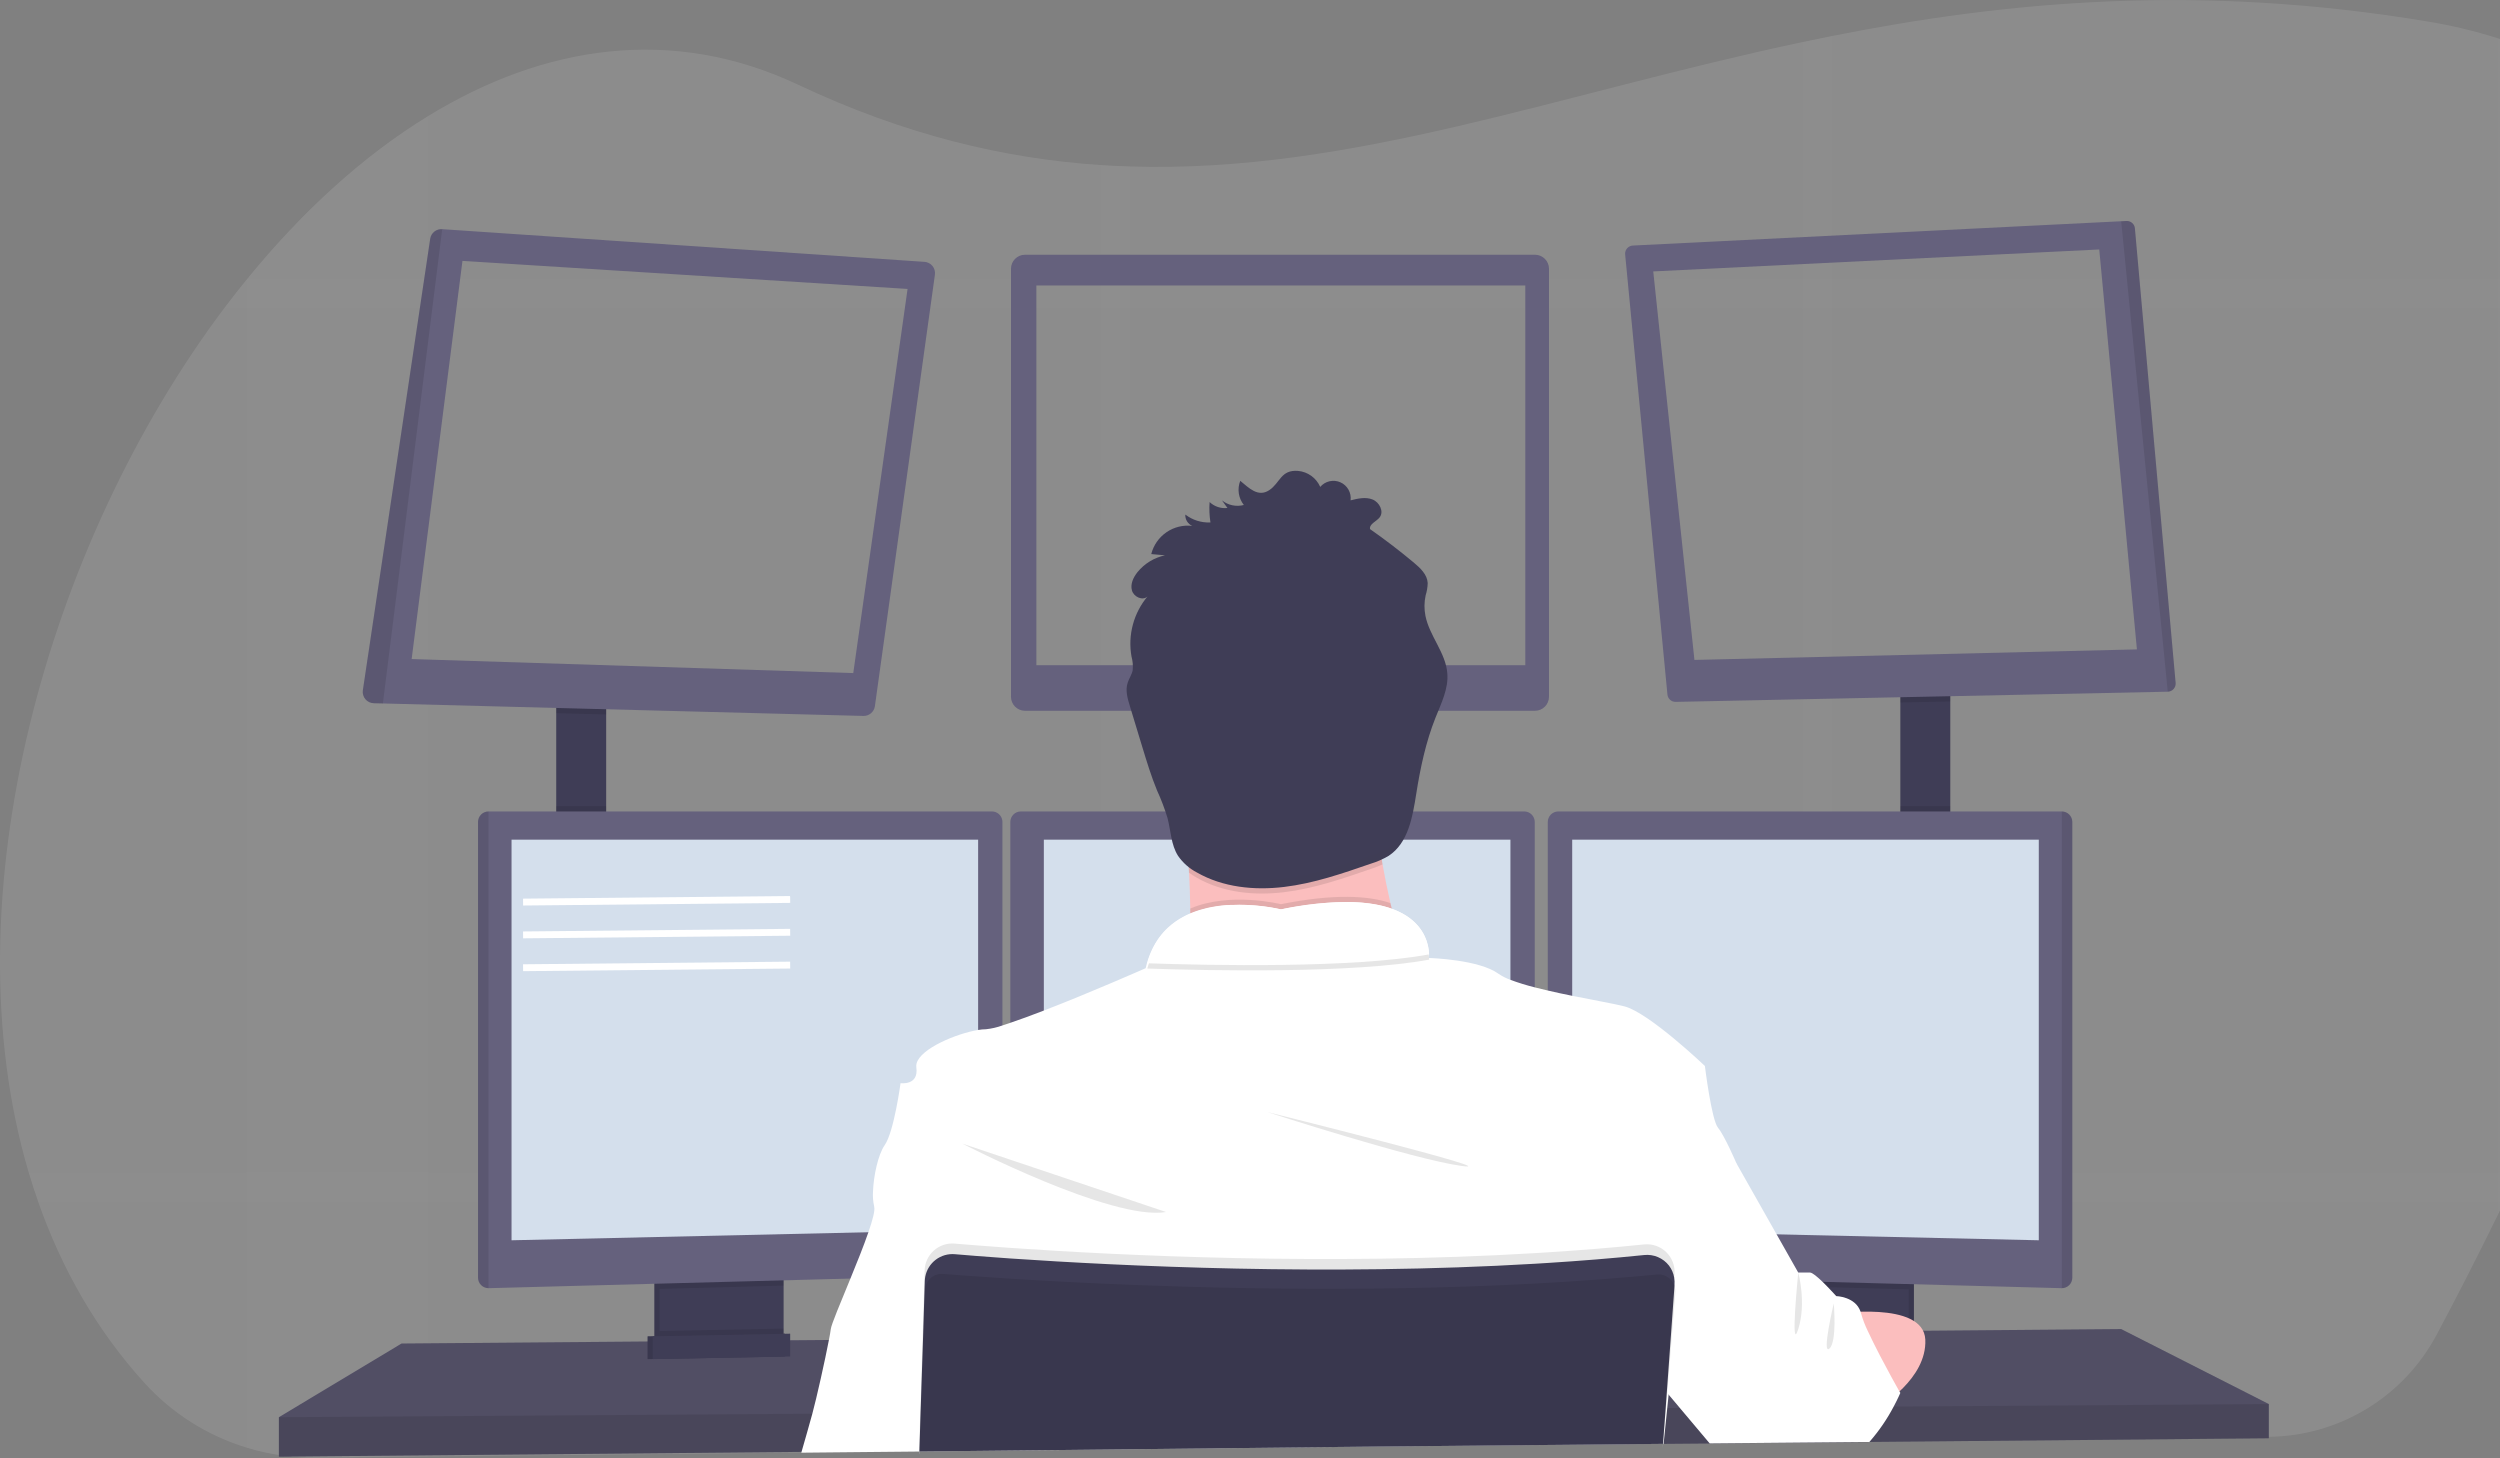
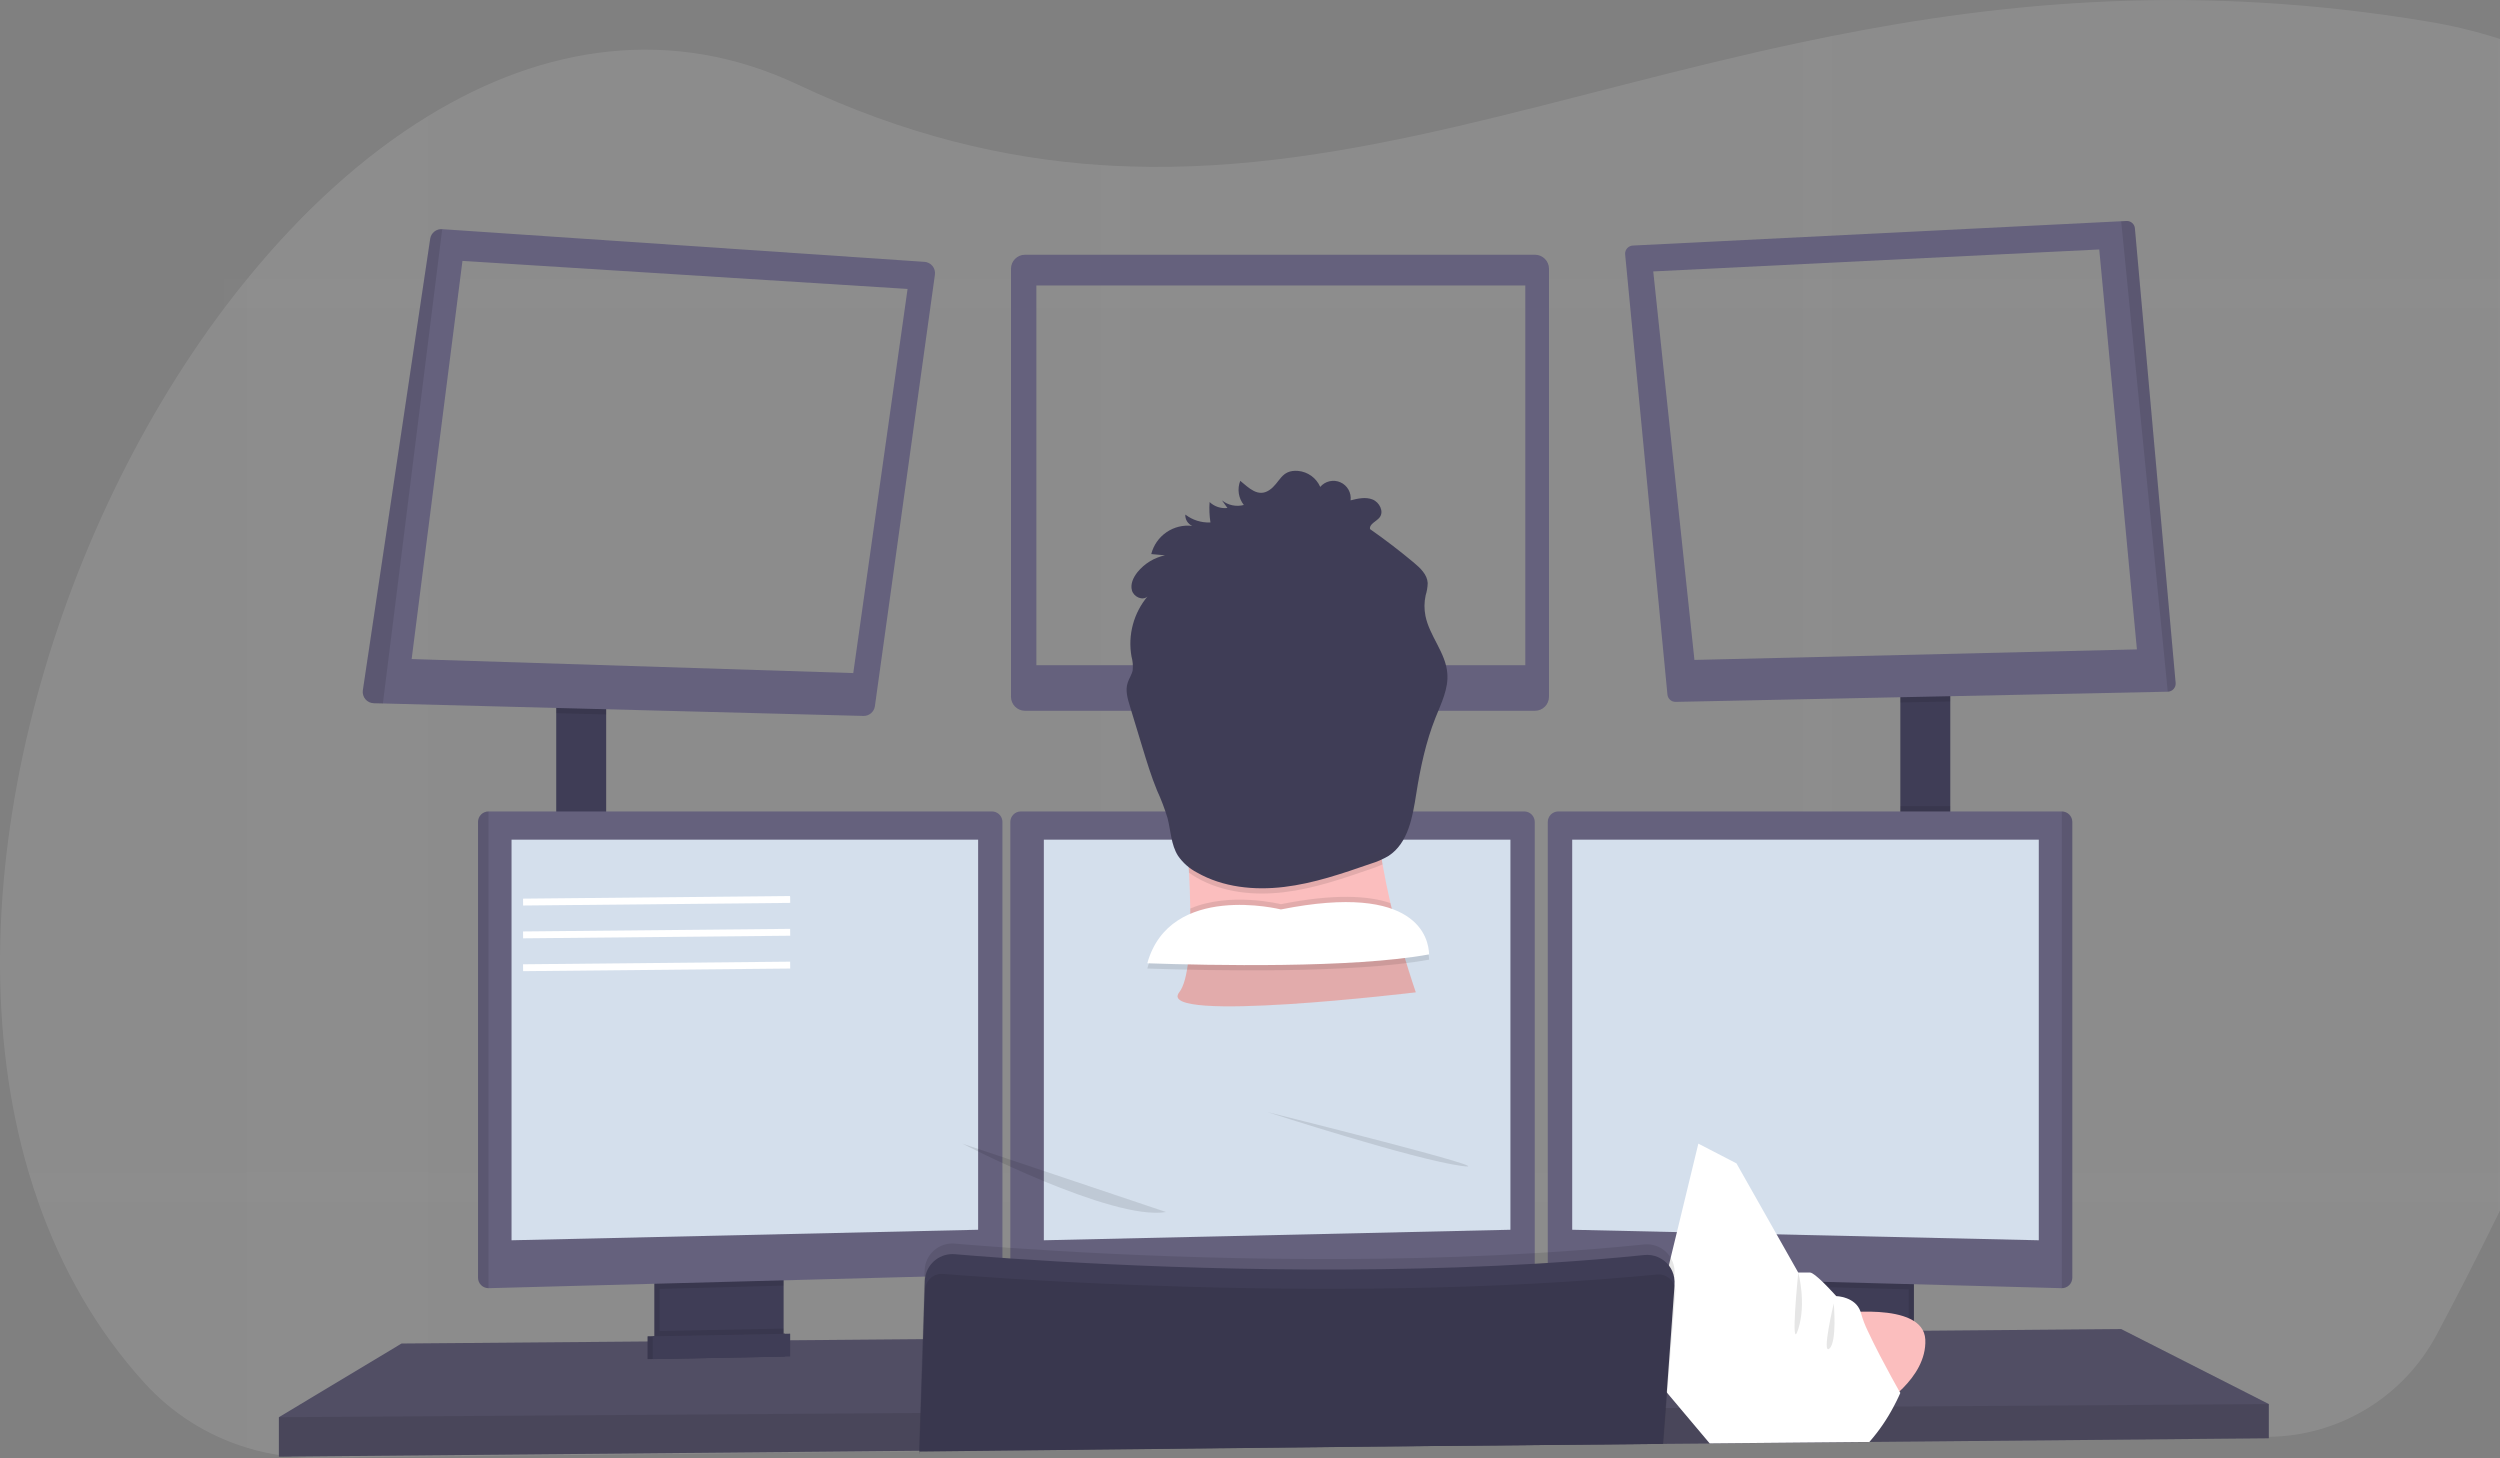
<svg xmlns="http://www.w3.org/2000/svg" width="727" height="424" viewBox="0 0 727 424" fill="none">
  <rect x="0" y="0" width="727" height="424" fill="#808080" stroke="none" />
  <g clip-path="url(#clip0)">
    <path opacity="0.1" d="M734.969 335.279C734.083 337.192 733.199 339.079 732.317 340.941C730.941 343.833 729.583 346.669 728.243 349.449C727.646 350.681 727.05 351.89 726.469 353.098C719.895 366.541 713.757 378.431 708.544 388.209C703.813 397.069 696.789 404.493 688.207 409.702C679.626 414.911 669.802 417.715 659.766 417.819L543.843 419.081H542.62L532.682 419.189L524.182 419.28L498.116 419.563H497.061L483.791 419.709H483.385L401.593 420.596L328.584 421.361L320.091 421.453L267.347 422.027H267.285L233.078 422.394H232.711L124.546 423.565L92.189 423.917C85.284 423.995 78.407 423.009 71.802 420.994C60.307 417.519 49.976 410.972 41.921 402.058C28.024 386.733 17.895 368.852 11.092 349.449C10.108 346.649 9.191 343.813 8.34 340.941C-15.211 261.255 13.5 158.447 65.174 89.649C67.34 86.772 69.542 83.966 71.779 81.233L71.832 81.171C87.725 61.646 105.543 45.334 124.523 33.735C158.158 13.146 195.423 7.346 232.077 24.63C263.089 39.259 292.045 46.137 320.114 48.004C322.95 48.188 325.786 48.325 328.607 48.409C392.993 50.437 453.336 27.216 524.197 12.227C527.018 11.631 529.847 11.041 532.698 10.483C583.249 0.414 639.326 -4.896 706.013 6.267C712.942 7.4 719.778 9.037 726.469 11.164C729.41 12.113 732.243 13.133 734.969 14.224C766.8 27.185 784.16 51.133 791.536 81.141C792.234 83.926 792.838 86.759 793.348 89.641C806.427 161.821 768.122 264.208 734.969 335.279Z" fill="white" />
    <g opacity="0.1">
      <path opacity="0.1" d="M124.523 33.734V423.648L92.165 424C85.26 424.078 78.384 423.092 71.778 421.077V81.17H71.832C87.724 61.622 105.543 45.31 124.523 33.734Z" fill="white" />
-       <path opacity="0.1" d="M793.386 89.648H65.174C67.34 86.771 69.541 83.966 71.778 81.231V81.17H791.574C792.272 83.94 792.876 86.766 793.386 89.648Z" fill="white" />
+       <path opacity="0.1" d="M793.386 89.648H65.174V81.17H791.574C792.272 83.94 792.876 86.766 793.386 89.648Z" fill="white" />
      <path opacity="0.1" d="M734.969 14.231V340.932H732.317C730.941 343.824 729.583 346.66 728.242 349.44C727.646 350.672 727.05 351.881 726.469 353.09V11.14C729.409 12.089 732.243 13.119 734.969 14.231Z" fill="white" />
      <path opacity="0.1" d="M532.698 10.459V419.218L524.197 419.31V12.204C527.018 11.607 529.846 11.018 532.698 10.459Z" fill="white" />
      <path opacity="0.1" d="M328.607 48.386V421.437L320.114 421.529V47.98C322.95 48.164 325.786 48.271 328.607 48.386Z" fill="white" />
      <path opacity="0.1" d="M732.317 340.94C730.941 343.832 729.583 346.668 728.242 349.448H11.092C10.108 346.648 9.191 343.812 8.34 340.94H732.317Z" fill="white" />
    </g>
    <path d="M176.274 203.389H161.75V247.505H176.274V203.389Z" fill="#3F3D56" />
    <path d="M567.142 201.093H552.618V247.765H567.142V201.093Z" fill="#3F3D56" />
    <path d="M659.766 408.3V418.246L543.636 419.318L542.398 419.341L498.261 419.746L497.206 419.761L483.79 419.876H483.393L401.616 420.634L267.377 421.881H267.262L233.131 422.202L232.764 422.21L81.104 423.602V412.126L116.764 390.703L188.313 390.106L189.842 390.098L190.347 390.09L191.876 390.067L226.228 389.784L227.765 389.777L228.254 389.769L229.783 389.761L240.798 389.67L241.089 389.662L268.264 389.432H268.485L480.534 387.642L485.724 387.604H486.244L490.204 387.566L518.984 387.328L520.513 387.305L521.927 387.29H522.661L531.612 387.221L533.385 387.198L535.763 387.183L543.216 387.114L555.041 387.015L556.57 386.999L559.23 386.984H559.727L616.837 386.494L659.766 408.3Z" fill="#65617D" />
    <path opacity="0.2" d="M659.766 408.3V418.246L543.636 419.318L542.398 419.341L498.261 419.746L497.206 419.761L483.79 419.876H483.393L401.616 420.634L267.377 421.881H267.262L233.131 422.202L232.764 422.21L81.104 423.602V412.126L116.764 390.703L188.313 390.106L189.842 390.098L190.347 390.09L191.876 390.067L226.228 389.784L227.765 389.777L228.254 389.769L229.783 389.761L240.798 389.67L241.089 389.662L268.264 389.432H268.485L480.534 387.642L485.724 387.604H486.244L490.204 387.566L518.984 387.328L520.513 387.305L521.927 387.29H522.661L531.612 387.221L533.385 387.198L535.763 387.183L543.216 387.114L555.041 387.015L556.57 386.999L559.23 386.984H559.727L616.837 386.494L659.766 408.3Z" fill="black" />
    <path d="M226.343 370.052V388.79C226.344 389.677 226.092 390.547 225.619 391.297C225.145 392.047 224.469 392.648 223.668 393.028C223.071 393.318 222.419 393.474 221.757 393.488L195.079 394.054C194.366 394.071 193.659 393.921 193.015 393.618C192.2 393.244 191.509 392.643 191.025 391.888C190.541 391.132 190.285 390.253 190.286 389.356V370.052H226.343Z" fill="#3F3D56" />
    <path opacity="0.1" d="M226.343 370.052V388.79C226.344 389.677 226.092 390.547 225.619 391.297C225.145 392.047 224.469 392.648 223.668 393.028C223.071 393.318 222.419 393.474 221.757 393.488L195.079 394.054C194.366 394.071 193.659 393.921 193.015 393.618C192.2 393.244 191.509 392.643 191.025 391.888C190.541 391.132 190.285 390.253 190.286 389.356V370.052H226.343Z" fill="black" />
    <path d="M227.872 370.052V388.79C227.872 389.677 227.621 390.547 227.148 391.297C226.674 392.047 225.997 392.648 225.197 393.028C224.6 393.318 223.948 393.474 223.285 393.488L196.607 394.054C195.895 394.071 195.188 393.921 194.543 393.618C193.728 393.244 193.038 392.643 192.554 391.888C192.07 391.132 191.814 390.253 191.815 389.356V370.052H227.872Z" fill="#3F3D56" />
    <path d="M556.57 370.052H520.513V394.153H556.57V370.052Z" fill="#3F3D56" />
    <path opacity="0.1" d="M556.57 370.052H520.513V394.153H556.57V370.052Z" fill="black" />
    <path d="M555.041 370.052H518.984V394.153H555.041V370.052Z" fill="#3F3D56" />
    <path opacity="0.1" d="M176.274 203.381V207.765L161.75 207.39V203.381H176.274Z" fill="black" />
    <path fill-rule="evenodd" clip-rule="evenodd" d="M254.42 205.355L271.872 79.877C271.935 79.428 271.904 78.971 271.782 78.534C271.659 78.097 271.448 77.691 271.16 77.34C270.873 76.989 270.516 76.701 270.112 76.496C269.709 76.29 269.266 76.17 268.814 76.144L128.574 66.641C127.754 66.585 126.942 66.84 126.299 67.354C125.657 67.868 125.23 68.605 125.104 69.418L105.512 200.772C105.451 201.23 105.487 201.696 105.617 202.14C105.748 202.583 105.971 202.994 106.271 203.346C106.571 203.698 106.941 203.982 107.359 204.18C107.776 204.379 108.23 204.487 108.692 204.498L111.345 204.567L251.08 208.194C251.888 208.214 252.675 207.936 253.291 207.413C253.908 206.889 254.309 206.157 254.42 205.355ZM119.707 191.652L134.483 75.868L263.922 84.024L248.129 195.73L119.707 191.652Z" fill="#65617D" />
    <path fill-rule="evenodd" clip-rule="evenodd" d="M298.068 74.078H446.372C448.622 74.078 450.447 75.904 450.447 78.156V202.616C450.447 204.868 448.622 206.694 446.372 206.694H298.068C295.818 206.694 293.994 204.868 293.994 202.616V78.156C293.994 75.904 295.818 74.078 298.068 74.078ZM301.378 83.007H443.559V193.435H301.378V83.007Z" fill="#65617D" />
    <path opacity="0.1" d="M567.142 201.086V203.985L552.618 204.284V201.086H567.142Z" fill="black" />
    <path fill-rule="evenodd" clip-rule="evenodd" d="M632.547 199.572C632.652 199.272 632.696 198.954 632.675 198.637L620.827 66.404C620.774 65.797 620.488 65.234 620.029 64.835C619.569 64.435 618.973 64.229 618.365 64.261L616.837 64.338L474.824 71.407C474.505 71.423 474.193 71.502 473.907 71.642C473.62 71.781 473.365 71.977 473.156 72.218C472.947 72.459 472.789 72.74 472.693 73.044C472.595 73.348 472.561 73.668 472.592 73.986L484.891 201.973C484.947 202.566 485.225 203.115 485.668 203.511C486.112 203.907 486.689 204.12 487.284 204.108L630.382 201.147C630.699 201.139 631.012 201.068 631.301 200.936C631.59 200.805 631.849 200.616 632.063 200.382C632.277 200.147 632.442 199.872 632.547 199.572ZM610.461 72.547L480.763 78.928L492.742 191.904L621.415 188.844L610.461 72.547Z" fill="#65617D" />
    <path opacity="0.1" d="M632.675 198.637C632.696 198.954 632.652 199.272 632.547 199.572C632.442 199.872 632.277 200.147 632.063 200.382C631.849 200.616 631.59 200.805 631.301 200.936C631.012 201.068 630.699 201.139 630.382 201.147L616.837 64.338L618.365 64.261C618.973 64.229 619.57 64.435 620.029 64.835C620.488 65.234 620.774 65.797 620.827 66.404L632.675 198.637Z" fill="black" />
    <path opacity="0.1" d="M128.597 66.633L111.345 204.567L108.692 204.498C108.23 204.487 107.776 204.379 107.359 204.18C106.941 203.982 106.571 203.698 106.271 203.346C105.971 202.994 105.748 202.583 105.617 202.14C105.487 201.696 105.451 201.23 105.512 200.772L125.104 69.418C125.229 68.599 125.658 67.857 126.306 67.341C126.953 66.824 127.772 66.572 128.597 66.633Z" fill="black" />
-     <path opacity="0.1" d="M176.274 234.437H161.75V247.505H176.274V234.437Z" fill="black" />
    <path opacity="0.1" d="M227.872 370.045V373.847L191.814 374.811V370.045H227.872Z" fill="black" />
    <path d="M291.509 238.989V367.68C291.5 368.466 291.189 369.218 290.642 369.78C290.094 370.343 289.351 370.673 288.566 370.703L142.066 374.605H142.028C141.23 374.595 140.468 374.273 139.904 373.709C139.34 373.144 139.019 372.381 139.009 371.582V238.989C139.019 238.191 139.34 237.428 139.904 236.863C140.468 236.299 141.23 235.977 142.028 235.967H288.49C289.288 235.977 290.05 236.299 290.614 236.863C291.178 237.428 291.5 238.191 291.509 238.989Z" fill="#65617D" />
    <path opacity="0.1" d="M142.066 235.967V374.605H142.028C141.23 374.595 140.468 374.273 139.904 373.709C139.34 373.144 139.019 372.381 139.009 371.582V238.989C139.019 238.191 139.34 237.428 139.904 236.863C140.468 236.299 141.23 235.977 142.028 235.967H142.066Z" fill="black" />
    <path d="M148.755 244.184H284.439V357.612L148.755 360.672V244.184Z" fill="#D4DFEC" />
    <path opacity="0.1" d="M567.142 234.437H552.618V247.765H567.142V234.437Z" fill="black" />
    <path opacity="0.1" d="M555.041 370.045V374.949L518.984 373.985V370.045H555.041Z" fill="black" />
    <path d="M602.626 238.989V371.582C602.616 372.388 602.289 373.156 601.717 373.722C601.145 374.288 600.373 374.605 599.568 374.605L453.038 370.703C452.253 370.673 451.51 370.343 450.963 369.78C450.415 369.218 450.104 368.466 450.095 367.68V238.989C450.105 238.191 450.426 237.428 450.99 236.863C451.554 236.299 452.317 235.977 453.114 235.967H599.576C600.379 235.969 601.149 236.287 601.72 236.853C602.291 237.418 602.616 238.185 602.626 238.989Z" fill="#65617D" />
    <path opacity="0.1" d="M602.626 238.989V371.582C602.616 372.388 602.289 373.156 601.717 373.722C601.145 374.288 600.373 374.605 599.568 374.605V235.967C600.373 235.967 601.145 236.284 601.717 236.85C602.289 237.416 602.616 238.184 602.626 238.989Z" fill="black" />
    <path d="M592.88 244.184H457.196V357.612L592.88 360.672V244.184Z" fill="#D4DFEC" />
    <path d="M446.303 238.989V367.68C446.294 368.466 445.983 369.218 445.436 369.78C444.888 370.343 444.145 370.673 443.36 370.703L296.86 374.605C296.056 374.605 295.284 374.288 294.712 373.722C294.139 373.156 293.813 372.388 293.803 371.582V238.989C293.813 238.191 294.134 237.428 294.698 236.863C295.262 236.299 296.024 235.977 296.822 235.967H443.284C444.082 235.977 444.844 236.299 445.408 236.863C445.972 237.428 446.293 238.191 446.303 238.989Z" fill="#65617D" />
    <path d="M303.549 244.184H439.233V357.612L303.549 360.672V244.184Z" fill="#D4DFEC" />
    <path opacity="0.1" d="M659.766 408.3V418.246L543.636 419.318L542.398 419.341L498.261 419.746L497.206 419.761L483.79 419.876H483.393L401.616 420.634L267.377 421.881H267.262L233.131 422.202L232.764 422.21L81.104 423.602V412.126L235.906 411.108H236.273L267.606 410.894H267.751L484.142 409.463H484.364L484.494 409.455H484.853L488.514 409.432H489.63L546.572 409.05L549.935 409.034L550.684 409.027L659.766 408.3Z" fill="black" />
    <path d="M372.469 247.505C394.139 247.505 411.706 229.922 411.706 208.232C411.706 186.542 394.139 168.959 372.469 168.959C350.798 168.959 333.231 186.542 333.231 208.232C333.231 229.922 350.798 247.505 372.469 247.505Z" fill="#FBBEBE" />
    <path d="M411.714 288.568C411.714 288.568 335.654 297.749 342.916 288.568C345.546 285.248 346.272 275.408 346.127 264.199C346.081 260.795 345.959 257.268 345.783 253.756C344.942 236.923 342.916 220.474 342.916 220.474C342.916 220.474 409.42 189.104 401.776 213.97C398.719 224.016 399.72 238.125 402.044 251.369C402.724 255.232 403.511 259.02 404.337 262.616C406.352 271.387 408.814 280.049 411.714 288.568Z" fill="#FBBEBE" />
    <path opacity="0.1" d="M411.714 288.568C411.714 288.568 335.654 297.749 342.916 288.568C345.546 285.248 346.272 275.408 346.127 264.199C357.723 259.242 372.476 262.937 372.476 262.937C388.009 259.838 397.969 260.443 404.337 262.616C406.352 271.387 408.814 280.049 411.714 288.568Z" fill="black" />
-     <path d="M267.346 422.745V422.103L401.593 420.641L483.385 419.876H483.614L483.53 421.008L483.645 419.876H483.79V419.746L484.837 409.455L485.235 405.561L485.357 404.344L485.464 403.327L490.188 387.558L494.912 371.812L498.887 358.553L504.957 338.293C504.957 338.293 501.517 330.259 499.606 327.964C497.695 325.668 495.784 309.984 495.784 309.984C495.784 309.984 479.471 294.429 472.339 292.639C469.35 291.874 463.449 290.856 457.181 289.578C454.834 289.104 452.426 288.599 450.11 288.048C448.803 287.75 447.519 287.436 446.288 287.122C443.893 286.523 441.532 285.793 439.217 284.934C438.003 284.493 436.848 283.904 435.777 283.182C430.159 279.058 416.078 278.591 415.536 278.591C415.534 278.573 415.534 278.556 415.536 278.538V278.469C415.555 278.148 415.555 277.826 415.536 277.505C415.536 277.199 415.536 276.839 415.467 276.434C415.467 276.311 415.467 276.181 415.413 276.051C415.375 275.776 415.329 275.485 415.26 275.179C415.237 275.042 415.207 274.907 415.169 274.773C414.947 273.851 414.627 272.956 414.213 272.103C414.16 271.981 414.091 271.851 414.03 271.728C413.655 271.021 413.22 270.348 412.73 269.716C412.631 269.586 412.524 269.448 412.409 269.318C411.783 268.579 411.087 267.903 410.33 267.298C410.124 267.138 409.91 266.969 409.688 266.816C409.564 266.716 409.434 266.624 409.298 266.541L408.618 266.097L407.983 265.73C407.425 265.424 406.837 265.125 406.194 264.842C405.996 264.75 405.782 264.666 405.568 264.582C405.354 264.498 405.017 264.368 404.734 264.261H404.689L404.115 264.031C403.68 263.886 403.236 263.756 402.77 263.626L402.059 263.442L401.295 263.266L400.53 263.105C399.766 262.952 398.948 262.815 398.092 262.708L397.22 262.6L396.326 262.509L395.401 262.432L394.086 262.356L392.557 262.302C385.815 262.301 379.091 263.017 372.499 264.437C367.92 263.417 363.229 262.985 358.541 263.151H357.876L357.111 263.197H356.622L355.636 263.289C355.307 263.289 354.971 263.358 354.642 263.404C354.314 263.45 353.97 263.488 353.641 263.542L353.137 263.626C352.64 263.71 352.135 263.802 351.608 263.909C351.44 263.939 351.271 263.978 351.103 264.024C350.438 264.169 349.773 264.345 349.116 264.544C348.787 264.636 348.458 264.743 348.13 264.858C347.961 264.903 347.801 264.965 347.64 265.026L347.151 265.202L346.67 265.393L346.096 265.623C345.806 265.745 345.523 265.875 345.24 266.013C345.08 266.082 344.919 266.158 344.766 266.242C344.613 266.327 344.453 266.395 344.308 266.48C342.579 267.373 340.982 268.501 339.561 269.831L339.171 270.206L338.788 270.596C338.658 270.726 338.536 270.864 338.414 271.001C337.916 271.546 337.451 272.121 337.023 272.723C336.9 272.884 336.786 273.044 336.671 273.213C336.186 273.929 335.747 274.675 335.356 275.447C335.257 275.63 335.165 275.822 335.073 276.005C334.45 277.298 333.938 278.642 333.545 280.022C333.402 280.532 333.272 281.042 333.155 281.552C333.155 281.552 316.972 288.698 303.549 293.87C299.979 295.248 296.616 296.495 293.803 297.436C292.985 297.711 292.22 297.964 291.509 298.201C289.967 298.759 288.363 299.129 286.732 299.303C285.963 299.315 285.196 299.387 284.439 299.517C278.27 300.519 267.698 304.873 266.544 309.241C266.45 309.59 266.424 309.954 266.467 310.313C266.467 310.313 266.467 310.366 266.467 310.397C267.232 315.753 261.881 314.987 261.881 314.987C261.881 314.987 259.97 329.142 257.294 332.967C255.36 335.722 254.038 341.866 253.87 346.502C253.774 347.947 253.887 349.398 254.206 350.81C254.206 350.848 254.206 350.886 254.206 350.917C254.512 351.942 253.778 354.742 252.532 358.331C251.179 362.271 249.207 367.168 247.311 371.789C244.452 378.767 241.761 385.102 241.593 386.494C241.524 387.114 241.326 388.224 241.05 389.654C239.934 395.484 237.458 406.586 236.235 411.077C235.325 414.429 234.003 419.019 233.093 422.171C233.093 422.263 233.039 422.355 233.016 422.439L267.285 422.103V422.745H267.392H267.346Z" fill="white" />
    <path opacity="0.1" d="M279.852 332.562C279.852 332.562 323.424 355.133 339.094 352.455L279.852 332.562Z" fill="black" />
    <path opacity="0.1" d="M368.524 323.381C368.524 323.381 410.949 337.153 425.091 339.065C439.233 340.978 368.524 323.381 368.524 323.381Z" fill="black" />
    <path opacity="0.1" d="M415.582 279.066C393.414 283.151 351.677 282.271 333.636 281.652C340.249 257.933 372.492 265.998 372.492 265.998C412.402 258.025 415.459 274.567 415.582 279.066Z" fill="black" />
    <path d="M415.582 277.535C393.414 281.621 351.677 280.741 333.636 280.121C340.249 256.403 372.492 264.467 372.492 264.467C412.402 256.495 415.459 273.037 415.582 277.535Z" fill="white" />
    <path d="M533.255 382.103C533.255 382.103 559.368 378.086 559.88 389.562C560.392 401.039 546.564 409.057 546.564 409.057L533.255 382.103Z" fill="#FBBEBE" />
    <path opacity="0.1" d="M402.044 251.369C400.921 251.871 399.773 252.315 398.604 252.7C390.363 255.546 382.054 258.415 373.378 259.456C364.702 260.496 355.598 259.578 348.03 255.248C347.236 254.799 346.47 254.3 345.737 253.756C344.896 236.923 342.87 220.474 342.87 220.474C342.87 220.474 409.374 189.104 401.73 213.97C398.688 224.016 399.72 238.125 402.044 251.369Z" fill="black" />
    <path d="M361.706 146.847C360.615 147.136 359.471 147.165 358.367 146.932C357.263 146.7 356.228 146.212 355.346 145.508L356.936 147.719C355.999 147.828 355.049 147.73 354.154 147.432C353.259 147.135 352.439 146.645 351.753 145.998C351.609 147.977 351.691 149.967 351.998 151.928C349.367 152.055 346.776 151.241 344.69 149.632C344.649 150.322 344.821 151.009 345.181 151.598C345.542 152.188 346.075 152.653 346.708 152.93C344.065 152.614 341.398 153.271 339.203 154.779C337.009 156.287 335.438 158.542 334.783 161.124L338.773 161.491C335.637 162.162 332.823 163.881 330.793 166.365C329.57 167.895 328.637 169.854 329.172 171.721C329.707 173.588 332.291 174.781 333.697 173.45C331.697 175.84 330.243 178.64 329.437 181.652C328.632 184.664 328.494 187.816 329.035 190.887C329.397 192.195 329.517 193.56 329.386 194.911C329.134 196.174 328.339 197.268 327.941 198.5C327.177 200.734 327.903 203.159 328.584 205.386L332.169 217.184C333.468 221.445 334.76 225.715 336.457 229.839C337.659 232.446 338.68 235.133 339.515 237.88C340.478 241.583 340.516 245.638 342.572 248.874C343.982 250.911 345.865 252.573 348.061 253.718C355.621 258.048 364.756 258.966 373.409 257.926C382.062 256.885 390.364 254.016 398.596 251.17C400.425 250.618 402.181 249.848 403.825 248.874C409.52 245.141 410.789 237.505 411.851 230.78C413.036 223.282 414.618 215.799 417.424 208.744C419.09 204.544 421.246 200.282 420.879 195.784C420.413 189.808 415.689 184.965 414.519 179.089C414.128 177.125 414.146 175.101 414.573 173.144C414.935 171.978 415.138 170.768 415.176 169.548C415.046 167.084 413.028 165.187 411.133 163.603C407.02 160.165 402.775 156.916 398.398 153.856C398.176 152.325 400.255 151.667 401.195 150.459C402.525 148.752 401.149 146.044 399.131 145.248C397.113 144.452 394.851 144.973 392.749 145.501C392.885 144.424 392.671 143.331 392.138 142.386C391.605 141.44 390.781 140.692 389.789 140.253C388.798 139.814 387.69 139.707 386.633 139.948C385.575 140.189 384.624 140.765 383.92 141.591C383.361 140.31 382.469 139.202 381.337 138.384C380.205 137.565 378.874 137.066 377.483 136.939C372.415 136.541 372.316 140.42 369.075 142.555C365.833 144.69 363.158 141.874 360.666 139.824C360.208 140.983 360.063 142.242 360.246 143.475C360.428 144.708 360.932 145.871 361.706 146.847Z" fill="#3F3D56" />
    <path d="M552.618 405.056C552.618 405.056 551.938 406.678 550.684 409.027C548.788 412.641 546.479 416.022 543.804 419.103L543.598 419.325H542.36L498.222 419.731H497.167L497.038 419.578L488.476 409.409L485.25 405.576L485.12 405.415L484.845 405.094L484.692 404.911L484.494 404.673L478.218 397.221L480.511 387.657L484.417 371.544L484.516 371.154L485.281 368.094L485.824 365.798L487.643 358.315L493.88 332.57L504.964 338.308L516.652 358.966L522.928 370.06H526.368C527.018 370.06 528.508 371.315 530.007 372.761C530.542 373.273 531.077 373.817 531.536 374.291C532.896 375.699 533.974 376.908 533.974 376.908C533.974 376.908 539.547 377.03 541.045 381.422C541.122 381.634 541.186 381.851 541.236 382.072C541.733 383.798 542.38 385.478 543.17 387.091C544.156 389.241 545.394 391.682 546.648 394.123C548.979 398.598 551.349 402.86 552.221 404.406L552.328 404.597L552.618 405.056Z" fill="white" />
    <path opacity="0.1" d="M486.955 370.511L486.878 371.605V371.682L486.749 373.442L485.732 387.604L484.501 404.666L484.15 409.471L483.385 419.754V419.884L401.593 420.649L267.369 422.103V422.745H267.262V422.103V421.888L267.606 410.901L268.264 389.432L268.829 371.23L268.883 369.417C268.916 368.323 269.172 367.247 269.635 366.254C270.098 365.262 270.758 364.375 271.575 363.647C272.392 362.919 273.349 362.365 274.387 362.019C275.425 361.673 276.522 361.543 277.612 361.636C281.22 361.942 285.906 362.317 291.509 362.715L293.803 362.883C326.16 365.133 385.96 368.04 446.303 364.413C447.572 364.345 448.849 364.268 450.125 364.176C459.482 363.587 468.831 362.83 478.088 361.881C479.258 361.758 480.441 361.894 481.553 362.278C482.665 362.662 483.68 363.286 484.525 364.105C485.371 364.924 486.026 365.919 486.446 367.019C486.866 368.119 487.04 369.298 486.955 370.473V370.511Z" fill="black" />
    <path d="M267.346 422.745V422.103L401.593 420.641L483.385 419.876H483.614V419.746L484.379 409.463L484.708 404.872L485.961 387.573L486.947 373.878V373.541C486.993 372.91 486.965 372.276 486.863 371.651C486.867 371.626 486.867 371.6 486.863 371.575C486.653 370.284 486.128 369.064 485.334 368.025C484.493 366.944 483.39 366.096 482.13 365.561C480.87 365.026 479.495 364.82 478.134 364.964C468.877 365.913 459.528 366.67 450.171 367.26C448.895 367.351 447.618 367.428 446.349 367.497C386.006 371.085 326.206 368.178 293.849 365.967L291.555 365.798C285.952 365.4 281.266 365.033 277.658 364.719C275.673 364.552 273.697 365.126 272.11 366.331C270.523 367.536 269.439 369.287 269.066 371.246C268.989 371.66 268.943 372.079 268.929 372.501L268.409 389.455L267.698 410.932L267.362 421.919V422.133V422.776L267.346 422.745Z" fill="#3F3D56" />
    <path opacity="0.1" d="M487.184 375.875L486.244 387.604L484.845 405.087L484.494 409.463L483.729 419.264L483.683 419.754V419.884L483.569 421.016L483.653 419.884H483.431L401.639 420.649L267.369 422.103V421.888L267.744 410.901L268.508 389.432L268.997 375.163C269.021 374.351 269.248 373.559 269.657 372.857C270.065 372.155 270.643 371.567 271.337 371.146C272.202 370.615 273.214 370.374 274.226 370.458C275.831 370.588 277.803 370.741 280.104 370.909C283.842 371.185 288.452 371.506 293.818 371.843C303.755 372.47 316.223 373.143 330.51 373.694C370.259 375.224 423.921 375.737 474.893 371.269C477.186 371.07 479.555 370.848 481.872 370.626C482.788 370.535 483.712 370.71 484.532 371.131C484.764 371.247 484.984 371.385 485.189 371.544C485.855 372.027 486.382 372.676 486.718 373.426C486.796 373.576 486.86 373.732 486.909 373.893C487.139 374.527 487.232 375.202 487.184 375.875Z" fill="black" />
    <path opacity="0.1" d="M227.872 386.349V388.79C227.872 389.677 227.621 390.547 227.148 391.297C226.674 392.047 225.997 392.648 225.197 393.028L194.543 393.618C193.728 393.244 193.038 392.643 192.554 391.888C192.07 391.132 191.814 390.253 191.815 389.356V387.061L227.872 386.349Z" fill="black" />
    <path d="M228.254 394.467L188.314 395.232V388.598L228.254 387.833V394.467Z" fill="#3F3D56" />
    <path opacity="0.1" d="M228.254 394.467L188.314 395.232V388.598L228.254 387.833V394.467Z" fill="black" />
    <path d="M229.783 394.467L189.842 395.232V388.598L229.783 387.833V394.467Z" fill="#3F3D56" />
    <g opacity="0.1">
      <path opacity="0.1" d="M362.019 144.338C361.272 143.366 360.776 142.226 360.574 141.017C360.39 142.199 360.5 143.408 360.895 144.537C361.275 144.502 361.651 144.435 362.019 144.338Z" fill="black" />
      <path opacity="0.1" d="M352.311 149.418C352.167 148.48 352.072 147.535 352.028 146.587C352.028 147.528 352.028 148.477 352.028 149.426L352.311 149.418Z" fill="black" />
      <path opacity="0.1" d="M414.611 174.95C414.653 174.268 414.745 173.59 414.886 172.922C415.247 171.758 415.453 170.552 415.497 169.334C415.48 169.06 415.439 168.789 415.375 168.523C415.245 169.227 415.039 169.931 414.886 170.627C414.581 172.046 414.488 173.503 414.611 174.95Z" fill="black" />
      <path opacity="0.1" d="M398.711 151.308L399.544 151.912C400.247 151.404 400.904 150.835 401.509 150.214C401.796 149.816 401.975 149.349 402.026 148.86C402.076 148.371 401.998 147.878 401.799 147.429C401.723 147.603 401.625 147.768 401.509 147.918C400.568 149.127 398.489 149.793 398.711 151.308Z" fill="black" />
      <path opacity="0.1" d="M335.899 158.668C335.62 159.226 335.397 159.811 335.234 160.413C336.43 159.745 337.718 159.257 339.056 158.967L335.899 158.668Z" fill="black" />
      <path opacity="0.1" d="M346.44 150.344C345.938 150.067 345.458 149.752 345.003 149.403C344.984 149.705 345.007 150.009 345.072 150.305C345.528 150.284 345.986 150.297 346.44 150.344Z" fill="black" />
      <path opacity="0.1" d="M421.177 195.424C420.864 199.135 419.136 202.708 417.737 206.227C414.932 213.282 413.349 220.764 412.165 228.27C411.102 234.995 409.871 242.631 404.138 246.357C402.5 247.337 400.746 248.108 398.917 248.653C390.677 251.506 382.368 254.368 373.692 255.408C365.016 256.449 355.911 255.538 348.344 251.208C346.149 250.062 344.266 248.4 342.855 246.365C340.814 243.128 340.776 239.073 339.798 235.37C338.963 232.62 337.942 229.931 336.74 227.321C335.05 223.205 333.751 218.905 332.459 214.674C331.262 210.741 330.067 206.806 328.874 202.868C328.481 201.684 328.19 200.468 328.003 199.234C327.704 201.193 328.285 203.243 328.874 205.164C330.067 209.107 331.262 213.042 332.459 216.969C333.751 221.231 335.05 225.5 336.74 229.617C337.942 232.227 338.963 234.916 339.798 237.666C340.761 241.369 340.799 245.424 342.855 248.66C344.266 250.695 346.149 252.357 348.344 253.503C355.911 257.834 365.038 258.744 373.692 257.704C382.345 256.663 390.646 253.802 398.917 250.948C400.746 250.403 402.5 249.632 404.138 248.653C409.833 244.926 411.102 237.291 412.165 230.565C413.349 223.06 414.932 215.577 417.737 208.523C419.404 204.33 421.559 200.068 421.192 195.562C421.192 195.516 421.177 195.47 421.177 195.424Z" fill="black" />
      <path opacity="0.1" d="M329.684 192.463C329.684 192.463 329.684 192.409 329.684 192.379C329.822 191.03 329.703 189.667 329.333 188.362C329.18 187.522 329.081 186.674 329.035 185.822C328.947 187.44 329.047 189.062 329.333 190.657C329.455 191.254 329.593 191.859 329.684 192.463Z" fill="black" />
      <path opacity="0.1" d="M332.016 173.748C332.604 172.76 333.271 171.821 334.011 170.94C332.612 172.279 330.028 171.086 329.486 169.227C329.286 169.979 329.286 170.77 329.486 171.522C329.674 172.083 330.007 172.585 330.451 172.976C330.896 173.367 331.435 173.634 332.016 173.748Z" fill="black" />
    </g>
    <path opacity="0.1" d="M522.936 370.052C522.936 370.052 525.359 378.851 522.936 386.502C520.513 394.153 522.936 370.052 522.936 370.052Z" fill="black" />
    <path opacity="0.1" d="M533.255 379.027C533.255 379.027 534.272 390.197 531.979 392.179C529.686 394.161 533.255 379.027 533.255 379.027Z" fill="black" />
    <path d="M152.111 262.325L229.783 261.56" stroke="white" stroke-width="2" stroke-miterlimit="10" />
    <path d="M152.111 271.866L229.783 271.108" stroke="white" stroke-width="2" stroke-miterlimit="10" />
    <path d="M152.111 281.414L229.783 280.649" stroke="white" stroke-width="2" stroke-miterlimit="10" />
  </g>
  <defs>
    <clipPath id="clip0">
      <rect width="796" height="424" fill="white" />
    </clipPath>
  </defs>
</svg>